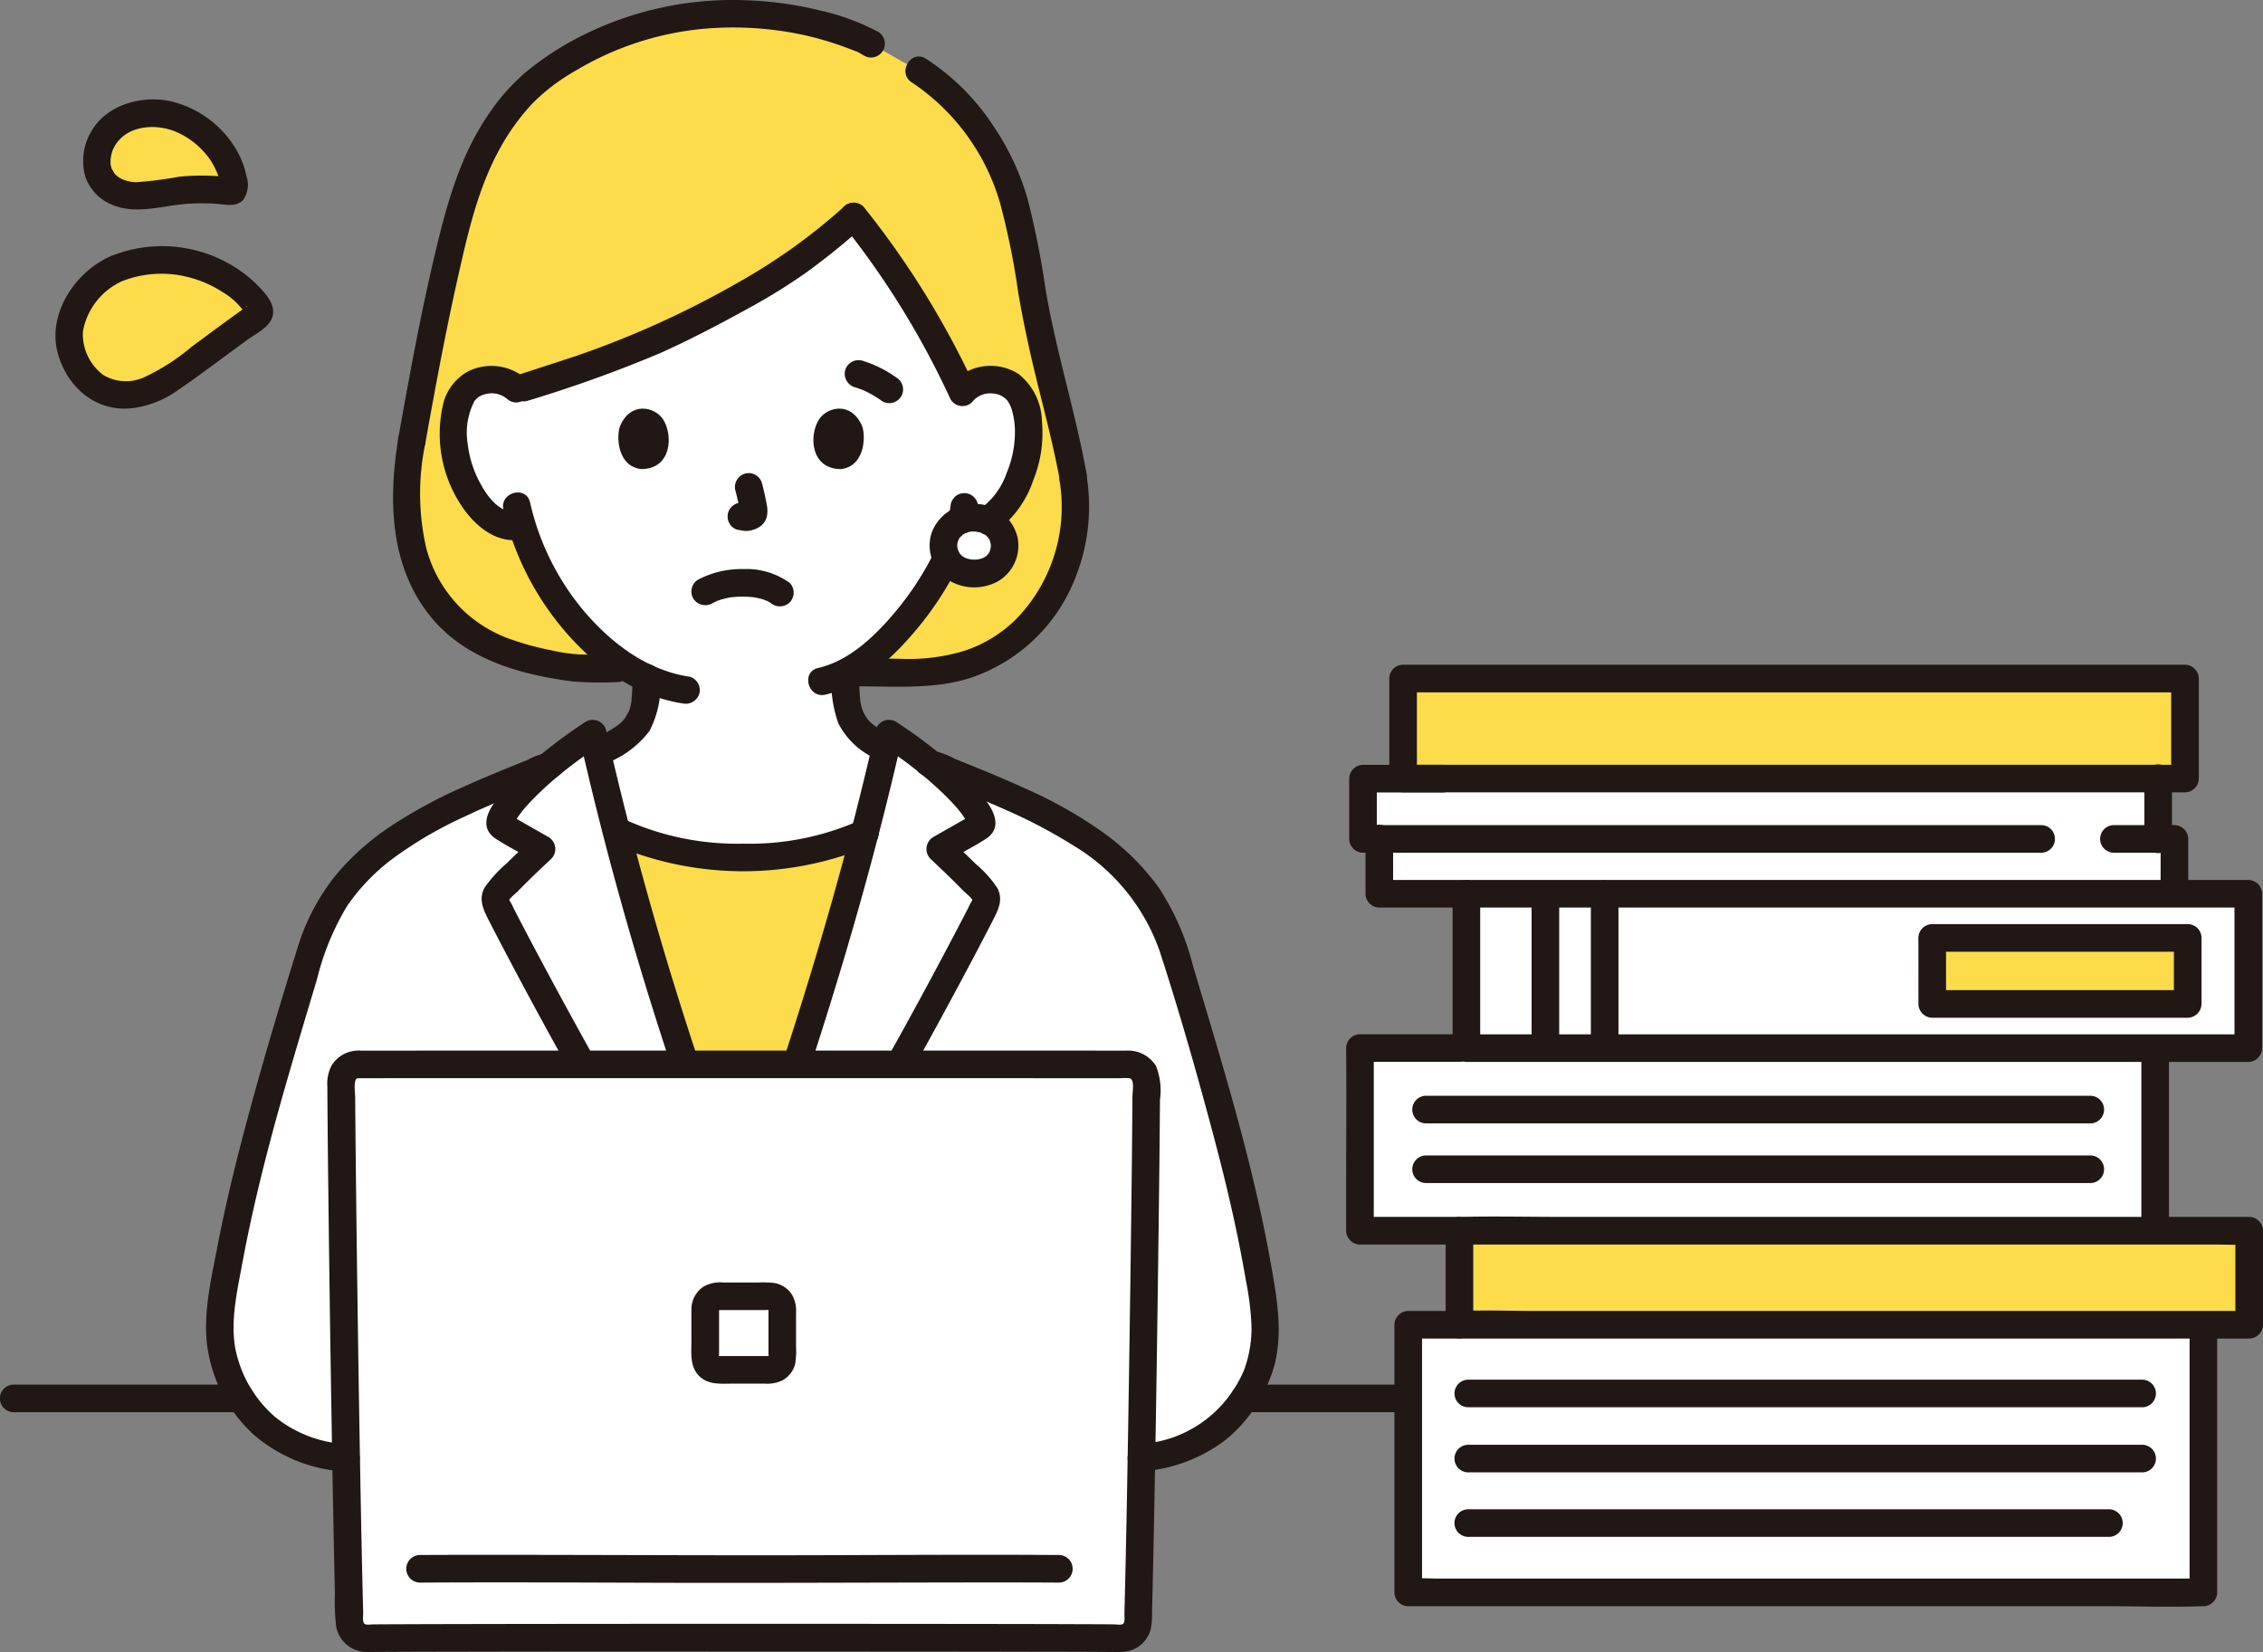
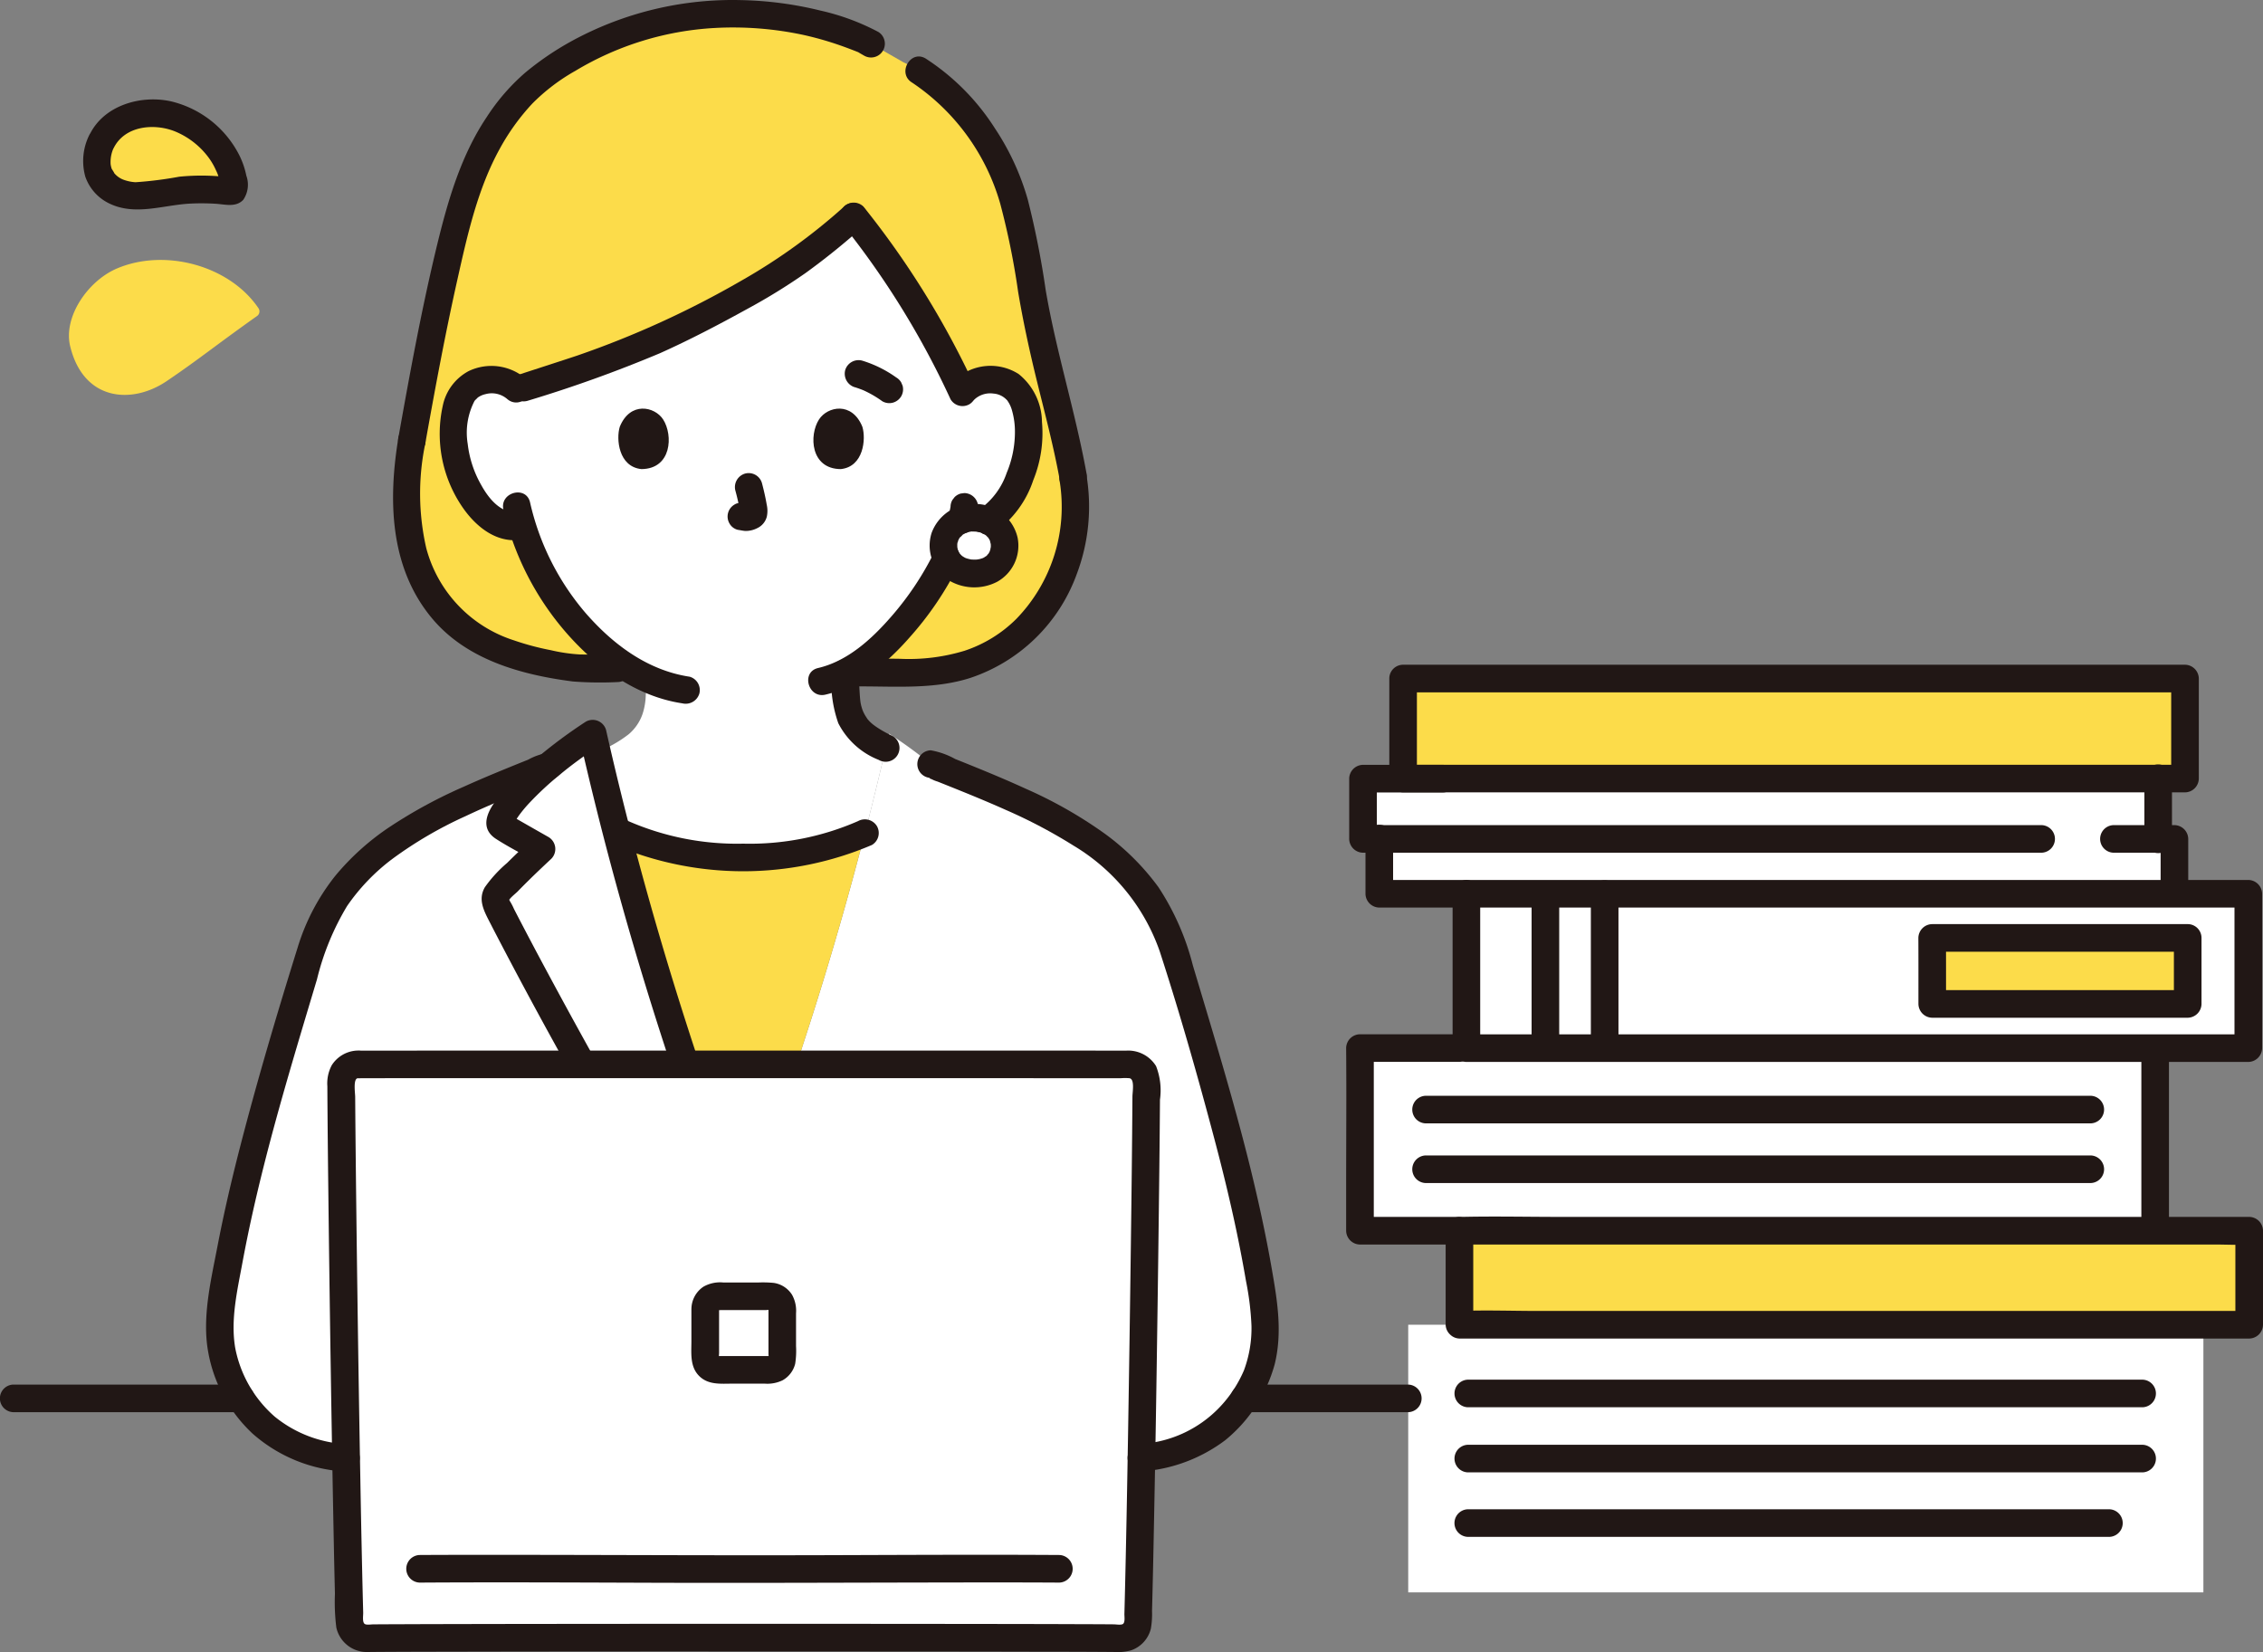
<svg xmlns="http://www.w3.org/2000/svg" width="208.16" height="151.958" viewBox="0 0 208.16 151.958">
  <rect x="0" y="0" width="208.16" height="151.958" fill="#808080" stroke="none" />
  <g id="_18195" data-name="18195" transform="translate(0)">
    <path id="パス_513" data-name="パス 513" d="M249.58,230.354H318.01v24.617H244.867V230.354h4.715" transform="translate(-115.333 -108.498)" fill="#fff" />
    <path id="パス_514" data-name="パス 514" d="M236.474,182.245c0,.387,0,11.931,0,16.8h73.143v-16.8Z" transform="translate(-111.38 -85.838)" fill="#fff" />
    <path id="パス_515" data-name="パス 515" d="M246.515,145.981H238.5v-5.045h-1.5v-5.544h73.143v5.544h1.5v5.045h-65.13" transform="translate(-111.631 -63.77)" fill="#fff" />
    <path id="パス_516" data-name="パス 516" d="M96.584,80.742c.008-.234.012-.435.014-.635a20.245,20.245,0,0,1-6.861-5.52,24.667,24.667,0,0,1-4.587-8.509,3.559,3.559,0,0,1-2.945-.769,9.9,9.9,0,0,1-2.909-4.72c-.624-1.838-.663-4.808.264-6.42A3.046,3.046,0,0,1,82.3,52.649a3.267,3.267,0,0,1,2.422.918l.661-.212,2.37-.775a75.245,75.245,0,0,0,12.105-4.723c8.529-4.292,11.093-6.047,15.813-10.22a85.168,85.168,0,0,1,9.136,14.3l.864,1.882a3.209,3.209,0,0,1,2.639-1.164,3.045,3.045,0,0,1,2.735,1.519c.929,1.612.89,4.582.264,6.42a9.909,9.909,0,0,1-2.909,4.72,3.616,3.616,0,0,1-2.789.805l-.192-.032c-.331.964-.744,1.82-.883,2.243-.709,1.925-4.661,8.725-9.641,11.274,0,.64,0,1.074.068,2.076a6.2,6.2,0,0,0,.3,1.731,4.257,4.257,0,0,0,1.266,1.851,9.8,9.8,0,0,0,2.081,1.27c-.594,2.579-1.236,5.2-1.917,7.835A24.982,24.982,0,0,1,105.5,96.607a24.856,24.856,0,0,1-11.678-2.475c-.626-2.43-1.217-4.849-1.771-7.232a11.39,11.39,0,0,0,2.915-1.635,4.285,4.285,0,0,0,1.27-1.851,6.088,6.088,0,0,0,.3-1.73C96.558,81.3,96.574,81,96.584,80.742Z" transform="translate(-37.136 -17.727)" fill="#fff" />
    <path id="パス_517" data-name="パス 517" d="M166.867,90.026a2.64,2.64,0,0,0-2.813,2.539,2.593,2.593,0,0,0,2.813,2.587,2.566,2.566,0,0,0,2.814-2.587A2.638,2.638,0,0,0,166.867,90.026Z" transform="translate(-77.27 -42.403)" fill="#fff" />
    <path id="パス_518" data-name="パス 518" d="M51.53,194.273a16.2,16.2,0,0,1-7.284-1.648,12.561,12.561,0,0,1-4.2-4.11,11.874,11.874,0,0,1-1.658-8.4c1.6-10.993,4.935-21.466,8.1-32.1a17.805,17.805,0,0,1,2.071-4.742l.085-.177c3.945-6.153,11.253-9.107,19.773-12.494a42.623,42.623,0,0,1,4.126-3.037c2.05,9.1,4.728,18.836,7.61,27.687,2.135,6.56,2.838,8.781,5.57,15.524H86.6c2.732-6.741,3.435-8.966,5.57-15.524,2.882-8.851,5.56-18.584,7.61-27.687a42.5,42.5,0,0,1,3.845,2.8c8.772,3.486,16.327,6.433,20.363,12.727l.085.177a17.806,17.806,0,0,1,2.071,4.742c3.163,10.63,6.5,21.1,8.1,32.1a11.874,11.874,0,0,1-1.658,8.4,12.566,12.566,0,0,1-4.2,4.11,16.2,16.2,0,0,1-7.285,1.648Z" transform="translate(-18.007 -60.084)" fill="#fff" />
    <path id="パス_519" data-name="パス 519" d="M254.982,155.408v14.2H326.9v-14.2Zm66.349,10.134h-23.5v-.094s0-4.973-.006-5.978h23.506Z" transform="translate(-120.098 -73.198)" fill="#fff" />
    <path id="パス_520" data-name="パス 520" d="M96.349,184.666c-15.116.109-30.158.2-35.5.215a1.534,1.534,0,0,0-1.531,1.543c.031,8.676.45,38.709.769,49.748a1.537,1.537,0,0,0,1.564,1.492c4.827-.074,19.777-.028,34.7.023,14.921-.053,29.87-.1,34.7-.023a1.537,1.537,0,0,0,1.564-1.492c.317-11.039.737-41.07.768-49.748a1.534,1.534,0,0,0-1.531-1.543C126.507,184.863,111.464,184.775,96.349,184.666Z" transform="translate(-27.939 -86.978)" fill="#fff" />
    <path id="パス_521" data-name="パス 521" d="M253.777,222.651V214H326.42v8.65Z" transform="translate(-119.53 -100.795)" fill="#fcdc4a" />
    <path id="パス_522" data-name="パス 522" d="M243.977,117.988H315.9v9.2H243.977Z" transform="translate(-114.914 -55.573)" fill="#fcdc4a" />
    <path id="パス_523" data-name="パス 523" d="M131.993,45.12v-.165c-.833-4.618-2.041-8.369-3.2-13.851-.971-4.618-1.459-10.535-3.386-14.532-1.444-2.989-4.437-7.6-9.038-9.723l-2.926-1.681-.639-.367a30.576,30.576,0,0,0-12.384-2.4A28.469,28.469,0,0,0,81.462,9.633c-3.773,4.076-5.324,8.147-7.093,15.823-1.156,5.018-2.3,11.124-3.205,16.195-.779,4.583-.86,9.189,1.283,13.247,2.454,4.648,7.04,6.872,13.957,7.7h3.709l.979.017a21.784,21.784,0,0,1-5.208-4.624A24.667,24.667,0,0,1,81.3,49.477a3.559,3.559,0,0,1-2.945-.769,9.9,9.9,0,0,1-2.909-4.72c-.624-1.838-.663-4.808.264-6.42a3.046,3.046,0,0,1,2.735-1.519,3.267,3.267,0,0,1,2.422.918l.661-.212,2.37-.775A75.225,75.225,0,0,0,96,31.257c8.529-4.292,11.092-6.047,15.813-10.221a85.193,85.193,0,0,1,9.136,14.3l.864,1.882a3.209,3.209,0,0,1,2.639-1.164,3.045,3.045,0,0,1,2.735,1.519c.929,1.612.89,4.582.264,6.42a9.909,9.909,0,0,1-2.909,4.72,3.735,3.735,0,0,1-.426.3,2.493,2.493,0,0,1,1.573,2.286,2.566,2.566,0,0,1-2.814,2.587,2.722,2.722,0,0,1-2.526-1.4c-1.211,2.533-4.821,8.192-9.264,10.493l1.33.024H116.1c6.549.3,11.276-2.465,13.984-7.247a16.33,16.33,0,0,0,1.908-10.631Z" transform="translate(-33.282 -1.127)" fill="#fcdc4a" />
    <path id="パス_524" data-name="パス 524" d="M113.513,165.953l5.435-.039,4.92.035c.256-.783.529-1.62.831-2.553,1.927-5.919,3.764-12.235,5.38-18.493l-.189-.049a25.008,25.008,0,0,1-11.2,2.242,25,25,0,0,1-11.2-2.242l-.185.049c1.616,6.257,3.448,12.573,5.379,18.493C112.984,164.331,113.256,165.17,113.513,165.953Z" transform="translate(-50.539 -68.227)" fill="#fcdc4a" />
    <path id="パス_525" data-name="パス 525" d="M359.477,163.088v6.071h-23.5v-.094s0-4.973-.006-5.978Z" transform="translate(-158.244 -76.815)" fill="#fcdc4a" />
    <path id="パス_526" data-name="パス 526" d="M16.386,45.992C20.8,44.1,26.767,45.7,29.43,49.65a.521.521,0,0,1-.142.709C25.554,53,23.945,54.34,20.966,56.353c-3.178,2.146-7.626,1.839-8.86-3.2C11.44,50.436,13.741,47.125,16.386,45.992Z" transform="translate(-5.647 -21.288)" fill="#fcdc4a" />
    <path id="パス_527" data-name="パス 527" d="M17.283,22.247c.917-1.981,3.5-2.84,5.542-2.539,3.348.5,6.552,3.593,6.619,6.881a.264.264,0,0,1-.3.257,23.284,23.284,0,0,0-7.6.354c-2.7.511-5.709-1.183-4.383-4.658C17.2,22.44,17.24,22.342,17.283,22.247Z" transform="translate(-7.93 -9.255)" fill="#fcdc4a" />
    <path id="パス_528" data-name="パス 528" d="M215.226,243.294h15.1a1.27,1.27,0,0,0,0-2.539h-15.1A1.27,1.27,0,0,0,215.226,243.294Z" transform="translate(-100.795 -113.397)" fill="#211715" />
    <path id="パス_529" data-name="パス 529" d="M1.226,243.294H22.175a1.27,1.27,0,0,0,0-2.539H1.226A1.27,1.27,0,0,0,1.226,243.294Z" transform="translate(0 -113.397)" fill="#211715" />
-     <path id="パス_530" data-name="パス 530" d="M122.121,102.111c.152-.08.3-.159.46-.23.271-.127-.275.1.037-.013.112-.04.224-.08.338-.115a8.214,8.214,0,0,1,.942-.212c-.178.032-.118.014.025,0,.093-.01.185-.018.278-.025.224-.017.45-.025.674-.026s.419,0,.629.016c.1.006.194.013.29.022.046,0,.407.06.09.006a7.08,7.08,0,0,1,.931.209c.129.04.255.106.385.138-.032-.008-.269-.128-.122-.049.053.029.109.053.163.08.078.041.156.085.231.132.106.067.386.284-.013-.026a1.3,1.3,0,0,0,1.8,0,1.282,1.282,0,0,0,0-1.8,6.828,6.828,0,0,0-4.248-1.27,8.656,8.656,0,0,0-4.167.969,1.279,1.279,0,0,0-.455,1.737,1.3,1.3,0,0,0,1.737.455Z" transform="translate(-56.621 -46.605)" fill="#211715" />
    <path id="パス_531" data-name="パス 531" d="M127.232,83.871a19.051,19.051,0,0,1,.449,2.051l-.045-.338a1.234,1.234,0,0,1,.008.283l.045-.338a.66.66,0,0,1-.031.127l.128-.3a.453.453,0,0,1-.045.081l.2-.257a.467.467,0,0,1-.067.066l.257-.2a1.364,1.364,0,0,1-.162.086l.3-.128a1.207,1.207,0,0,1-.274.08l.338-.045a1.1,1.1,0,0,1-.257,0l.337.045c-.1-.014-.192-.037-.289-.05a.964.964,0,0,0-.506-.023.952.952,0,0,0-.472.151,1.27,1.27,0,0,0-.455,1.737,1.217,1.217,0,0,0,.759.582c.24.032.472.093.717.106a2.321,2.321,0,0,0,1.081-.261,1.606,1.606,0,0,0,.877-1.054,2.558,2.558,0,0,0-.01-1.111c-.112-.661-.264-1.316-.434-1.964a1.27,1.27,0,0,0-1.562-.887,1.294,1.294,0,0,0-.887,1.562Z" transform="translate(-59.59 -38.747)" fill="#211715" />
    <path id="パス_532" data-name="パス 532" d="M107.652,72.723c-.342,1.111-.119,3.673,1.989,3.891,2.787-.016,2.935-3.112,2-4.567C110.87,70.855,108.611,70.36,107.652,72.723Z" transform="translate(-50.643 -33.465)" fill="#211715" />
    <path id="パス_533" data-name="パス 533" d="M145.943,72.723c.343,1.111.12,3.673-1.989,3.891-2.787-.016-2.935-3.112-2-4.567C142.725,70.855,144.983,70.36,145.943,72.723Z" transform="translate(-66.618 -33.465)" fill="#211715" />
    <path id="パス_534" data-name="パス 534" d="M68.853,75.139c-.968,5.782-.837,12.054,3.133,16.751,3.186,3.768,8.192,5.141,12.9,5.746a32.8,32.8,0,0,0,4.143.053,1.27,1.27,0,0,0,0-2.539c-1.17,0-2.343.026-3.513,0a15.707,15.707,0,0,1-2.667-.394,24.781,24.781,0,0,1-3.4-.909A12.174,12.174,0,0,1,71.4,85.358a22.5,22.5,0,0,1-.1-9.546,1.308,1.308,0,0,0-.887-1.562A1.28,1.28,0,0,0,68.853,75.139Z" transform="translate(-32.194 -34.952)" fill="#211715" />
    <path id="パス_535" data-name="パス 535" d="M113.411,2.945a21.256,21.256,0,0,0-5.36-1.977,33.119,33.119,0,0,0-7.316-.959A30.88,30.88,0,0,0,86.019,3.342a27.13,27.13,0,0,0-5.092,3.333,19.125,19.125,0,0,0-3.559,4.105c-2.336,3.483-3.541,7.585-4.524,11.619-1.431,5.875-2.519,11.836-3.581,17.786a1.305,1.305,0,0,0,.887,1.562,1.281,1.281,0,0,0,1.562-.887c.909-5.092,1.851-10.181,2.985-15.228.911-4.064,1.851-8.278,3.881-11.955a20.473,20.473,0,0,1,2.99-4.147,17.97,17.97,0,0,1,3.964-3.015A27.83,27.83,0,0,1,98.326,2.575a30.864,30.864,0,0,1,8.2.642,29.8,29.8,0,0,1,3.374.963c.522.182,1.038.38,1.553.582.359.141.127.06.06.023.083.045.163.094.244.141l.37.212a1.271,1.271,0,0,0,1.282-2.193Z" transform="translate(-32.605)" fill="#211715" />
    <path id="パス_536" data-name="パス 536" d="M166.854,82.373a14.812,14.812,0,0,1-3.983,12.584A12.161,12.161,0,0,1,158.1,97.9a17.616,17.616,0,0,1-5.965.741c-1.209-.021-2.42,0-3.63,0a1.27,1.27,0,0,0,0,2.539c3.373,0,6.839.264,10.1-.773a15.7,15.7,0,0,0,9.811-9.562A17.578,17.578,0,0,0,169.3,81.7a1.28,1.28,0,0,0-1.562-.887,1.3,1.3,0,0,0-.887,1.562Z" transform="translate(-69.37 -38.043)" fill="#211715" />
    <path id="パス_537" data-name="パス 537" d="M158.035,12.213a20.017,20.017,0,0,1,8.126,11.154,69.418,69.418,0,0,1,1.64,8.078c.476,2.835,1.09,5.634,1.779,8.425.733,2.962,1.51,5.916,2.057,8.922a1.281,1.281,0,0,0,1.562.887,1.3,1.3,0,0,0,.887-1.562c-1.029-5.654-2.78-11.145-3.746-16.816a80.437,80.437,0,0,0-1.645-8.311,23.334,23.334,0,0,0-3.02-6.55,21.22,21.22,0,0,0-6.358-6.419c-1.39-.868-2.667,1.329-1.282,2.193Z" transform="translate(-74.154 -4.627)" fill="#211715" />
    <path id="パス_538" data-name="パス 538" d="M147.8,65.107q.452.141.889.323l-.3-.128a9.829,9.829,0,0,1,1.946,1.1,1.281,1.281,0,0,0,.979.128,1.3,1.3,0,0,0,.759-.582,1.283,1.283,0,0,0,.128-.979l-.128-.3a1.27,1.27,0,0,0-.455-.455,10.8,10.8,0,0,0-3.137-1.55,1.281,1.281,0,0,0-1.562.887,1.3,1.3,0,0,0,.887,1.562Z" transform="translate(-69.177 -29.493)" fill="#211715" />
    <path id="パス_539" data-name="パス 539" d="M142.116,108.5c3.1-.719,5.7-2.932,7.746-5.265a29.782,29.782,0,0,0,4.492-6.629,1.3,1.3,0,0,0-.455-1.737,1.282,1.282,0,0,0-1.737.455,27.454,27.454,0,0,1-3.992,6c-1.832,2.108-4.04,4.1-6.728,4.728-1.591.37-.917,2.819.675,2.449Z" transform="translate(-66.192 -44.605)" fill="#211715" />
    <path id="パス_540" data-name="パス 540" d="M165.061,87.014l-.008.065.045-.338a7.651,7.651,0,0,1-.245,1.13.964.964,0,0,0-.023.506,1.306,1.306,0,0,0,.909,1.055l.337.045a1.269,1.269,0,0,0,.641-.174l.257-.2a1.27,1.27,0,0,0,.327-.56,9.621,9.621,0,0,0,.3-1.534,1.3,1.3,0,0,0-1.27-1.27l-.338.045a1.274,1.274,0,0,0-.56.327l-.2.257a1.269,1.269,0,0,0-.174.641Z" transform="translate(-77.625 -40.385)" fill="#211715" />
    <path id="パス_541" data-name="パス 541" d="M87.5,87.218a26.31,26.31,0,0,0,5.769,11.305c2.766,3.174,6.441,5.872,10.689,6.507a1.311,1.311,0,0,0,1.562-.887,1.279,1.279,0,0,0-.887-1.562c-3.869-.582-7.051-2.966-9.568-5.854a23.629,23.629,0,0,1-5.115-10.186c-.37-1.591-2.82-.917-2.449.675Z" transform="translate(-41.194 -40.334)" fill="#211715" />
    <path id="パス_542" data-name="パス 542" d="M84.443,64.86a4.843,4.843,0,0,0-5.33-.754,4.678,4.678,0,0,0-2.38,3.215,11.934,11.934,0,0,0,1.746,9.193c1.2,1.794,3.09,3.409,5.39,3.11a1.311,1.311,0,0,0,1.27-1.27,1.277,1.277,0,0,0-1.27-1.27c-1.7.22-2.841-1.146-3.592-2.5a9.9,9.9,0,0,1-1.244-3.78,6.338,6.338,0,0,1,.623-3.949c.049-.07.036-.057-.039.042.037-.047.076-.091.116-.134s.288-.27.19-.2a1.95,1.95,0,0,1,.751-.341,2.177,2.177,0,0,1,1.971.431c1.217,1.085,3.015-.7,1.8-1.8Z" transform="translate(-36.011 -29.968)" fill="#211715" />
    <path id="パス_543" data-name="パス 543" d="M167.606,66.653a2.136,2.136,0,0,1,1.689-.484,1.852,1.852,0,0,1,1.206.571c.189.186-.074-.138.071.078.05.075.1.15.144.228a2.835,2.835,0,0,1,.275.66,7.054,7.054,0,0,1,.273,2.016,9.723,9.723,0,0,1-.758,3.741,6.749,6.749,0,0,1-2.4,3.28c-1.391.853-.116,3.05,1.282,2.193a9.517,9.517,0,0,0,3.563-4.8,11.483,11.483,0,0,0,.8-5.36,5.729,5.729,0,0,0-2.147-4.407,4.8,4.8,0,0,0-5.8.487c-1.217,1.093.582,2.884,1.8,1.8Z" transform="translate(-77.907 -29.966)" fill="#211715" />
-     <path id="パス_544" data-name="パス 544" d="M103.119,124.774a9.02,9.02,0,0,0,4.436-3.127,9.124,9.124,0,0,0,.993-4.863,1.27,1.27,0,1,0-2.539,0c-.008.6-.039,1.2-.086,1.8-.008.1-.016.194-.025.291s-.035.258-.005.072a4.478,4.478,0,0,1-.127.577c-.023.076-.05.149-.076.223-.114.322.069-.119-.021.053s-.159.322-.249.476c-.036.061-.074.121-.114.18-.062.093-.134.181-.022.043a3.777,3.777,0,0,1-.37.395c-.053.05-.112.1-.168.145.159-.139-.039.028-.073.053q-.232.169-.476.324a10.535,10.535,0,0,1-.924.525c-.166.084-.335.165-.5.242-.068.032-.138.062-.206.093-.02.008-.364.153-.119.053a1.3,1.3,0,0,0-.887,1.562,1.282,1.282,0,0,0,1.562.887Z" transform="translate(-47.814 -54.408)" fill="#211715" />
    <path id="パス_545" data-name="パス 545" d="M144.586,115.867a11.6,11.6,0,0,0,.625,4.633,7.08,7.08,0,0,0,3.717,3.372,1.27,1.27,0,1,0,1.282-2.193c-.325-.154-.647-.317-.958-.5q-.262-.153-.514-.322c-.068-.046-.137-.093-.2-.141-.023-.016-.265-.2-.175-.128s-.144-.13-.139-.125q-.08-.074-.156-.152c-.062-.065-.118-.135-.179-.2-.122-.132.1.159,0,0-.081-.138-.176-.264-.253-.407-.043-.079-.084-.159-.123-.24-.024-.05-.114-.284-.025-.046a4.575,4.575,0,0,1-.162-.5c-.02-.077-.036-.154-.053-.231-.018-.1-.042-.26-.017-.072-.046-.356-.069-.715-.09-1.073-.033-.56-.044-1.119-.044-1.68a1.27,1.27,0,0,0-2.539,0Z" transform="translate(-68.1 -53.975)" fill="#211715" />
    <path id="パス_546" data-name="パス 546" d="M106.287,144.826a30.206,30.206,0,0,0,23.686,0,1.28,1.28,0,0,0,.455-1.737,1.3,1.3,0,0,0-1.737-.455,24.827,24.827,0,0,1-10.561,2.072,25,25,0,0,1-10.562-2.072,1.307,1.307,0,0,0-1.737.455A1.28,1.28,0,0,0,106.287,144.826Z" transform="translate(-49.767 -67.104)" fill="#211715" />
    <path id="パス_547" data-name="パス 547" d="M165.739,87.62a4.08,4.08,0,0,0-3.9,2.656,3.8,3.8,0,0,0,1.444,4.289,4.571,4.571,0,0,0,4.589.212,3.8,3.8,0,0,0,1.87-4.068,4,4,0,0,0-4.007-3.086,1.27,1.27,0,0,0,0,2.539c.085,0,.169.008.253.01.222,0-.065,0-.093-.019a1.68,1.68,0,0,0,.387.083c.074.021.146.048.219.071.2.064-.079-.023-.095-.042.066.081.289.151.382.212.031.02.234.151.044.027s0,.007.033.038c.081.076.152.186.238.254-.208-.165-.124-.18-.053-.062.029.049.062.1.09.146s.049.106.079.152q.062.133-.06-.147c.017.043.032.086.047.129a2.3,2.3,0,0,0,.084.335c-.01-.017-.026-.336-.018-.13,0,.071.009.141.009.212,0,.049,0,.1,0,.148-.006.129-.081.279.017-.053-.036.121-.047.251-.084.37a1.1,1.1,0,0,0-.053.159c.032-.253.106-.216.035-.089-.053.1-.106.19-.166.285-.074.122-.144.08.061-.074a.921.921,0,0,0-.087.1c-.045.048-.092.094-.141.139-.117.106-.18.069.053-.032-.1.043-.191.127-.288.18a1.925,1.925,0,0,0-.188.091c.021-.014.3-.106.106-.049-.118.034-.233.074-.354.1a1.15,1.15,0,0,0-.225.042l.182-.025c-.053.006-.106.01-.159.013a3.635,3.635,0,0,1-.409,0c-.053,0-.106-.008-.159-.01-.282-.012.3.06.03,0-.122-.025-.244-.053-.363-.088-.047-.014-.092-.032-.139-.046-.212-.065.282.143-.023-.014-.106-.053-.2-.116-.3-.177s-.061-.115.094.076a1.85,1.85,0,0,0-.152-.135c-.049-.047-.259-.3-.124-.121s0,0-.019-.035c-.037-.057-.071-.115-.106-.174-.066-.123-.048-.243.013.056a1.293,1.293,0,0,0-.048-.13c-.038-.112-.061-.226-.088-.341-.062-.258.014.317.007.048,0-.05-.006-.1-.007-.15q0-.109,0-.217c.01-.175.085-.166-.013.061a4.027,4.027,0,0,0,.106-.4c.057-.19-.037.1-.053.113a1.724,1.724,0,0,0,.129-.242c.023-.039.05-.077.074-.115.121-.2-.214.222-.007.012a1.744,1.744,0,0,0,.275-.269l-.145.11c.038-.029.077-.056.117-.083.06-.041.122-.079.185-.114s.115-.053.164-.084q.131-.062-.132.053c.047-.019.095-.036.143-.053a4.063,4.063,0,0,1,.455-.116c.186-.04-.061.053-.1.012a1.882,1.882,0,0,0,.336-.016,1.27,1.27,0,1,0,0-2.539Z" transform="translate(-76.142 -41.267)" fill="#211715" />
    <path id="パス_548" data-name="パス 548" d="M94.073,156.209q-2.784-5-5.469-10.051-.653-1.235-1.3-2.474-.289-.557-.577-1.115a5.557,5.557,0,0,0-.342-.665c-.124-.173-.068-.3-.169-.048.123-.309.632-.676.865-.915q.485-.5.982-.988c.688-.679,1.393-1.344,2.1-2.006a1.281,1.281,0,0,0-.257-1.994q-.945-.535-1.888-1.074l-.887-.507-.443-.254-.221-.127q-.244-.159.033.08l.173.641c-.007.223.2-.279.26-.37.1-.163.212-.323.324-.476a12.291,12.291,0,0,1,.963-1.134,28.7,28.7,0,0,1,2.52-2.351l-.9.37c.582,0,.962-.426,1.38-.764q.573-.465,1.164-.906,1.089-.809,2.227-1.546l-1.865-.759c2.32,10.27,5.179,20.416,8.5,30.407.513,1.543,2.966.882,2.449-.675-3.322-9.991-6.181-20.136-8.5-30.407a1.28,1.28,0,0,0-1.865-.759,45.176,45.176,0,0,0-4.383,3.241l.9-.37c-.668,0-1.174.593-1.64,1.005s-.941.854-1.387,1.306a15.247,15.247,0,0,0-2.081,2.539c-.7,1.111-.89,2.269.335,3.06,1.138.736,2.371,1.357,3.55,2.026l-.257-1.994c-.768.719-1.534,1.443-2.279,2.184a12,12,0,0,0-2.04,2.228c-.625,1.076-.139,2.071.37,3.065q.691,1.344,1.394,2.683,2.955,5.631,6.063,11.178c.793,1.428,2.989.149,2.193-1.282Z" transform="translate(-39.448 -58.957)" fill="#211715" />
-     <path id="パス_549" data-name="パス 549" d="M147.965,157.485q3.094-5.55,6.056-11.173.7-1.338,1.393-2.683c.5-.964.978-1.916.426-2.977a10.373,10.373,0,0,0-2-2.228c-.775-.772-1.568-1.524-2.365-2.275l-.255,2c1.178-.671,2.411-1.291,3.55-2.026,1.273-.822,1-2.038.276-3.152A16.163,16.163,0,0,0,152.8,130.3c-.463-.457-.945-.9-1.437-1.323-.472-.407-.99-1.005-1.659-1.005l.9.37a45.4,45.4,0,0,0-4.1-3,1.28,1.28,0,0,0-1.865.759c-2.322,10.277-5.225,20.394-8.5,30.407-.508,1.557,1.942,2.222,2.449.675,3.27-10.013,6.174-20.129,8.5-30.407l-1.865.759q1.07.688,2.094,1.446.557.411,1.1.843a2.109,2.109,0,0,0,1.293.688l-.9-.37A29.957,29.957,0,0,1,151.5,132.6c.329.347.655.7.949,1.08.162.208.312.428.453.651.056.088.276.6.265.382l.174-.641c.106-.206.169-.14-.079-.016-.152.076-.3.17-.444.254l-1,.571-1.884,1.074a1.282,1.282,0,0,0-.257,1.994c.673.635,1.345,1.27,2,1.917q.5.488.984.987c.264.268.807.66.952,1.005-.084-.2.015-.235-.169.048a6.151,6.151,0,0,0-.285.554l-.635,1.226q-.644,1.238-1.3,2.474-2.671,5.056-5.465,10.045c-.8,1.428,1.4,2.711,2.193,1.282Z" transform="translate(-64.093 -58.957)" fill="#211715" />
    <path id="パス_550" data-name="パス 550" d="M48.711,194.491a11.348,11.348,0,0,1-6.544-2.514,11.194,11.194,0,0,1-3.65-6.339c-.442-2.607.2-5.314.672-7.871.553-2.98,1.22-5.939,1.961-8.878,1.452-5.761,3.183-11.447,4.887-17.139A24.076,24.076,0,0,1,48.808,145a18.559,18.559,0,0,1,4.182-4.349,37.1,37.1,0,0,1,6.709-3.917c1.242-.587,2.5-1.136,3.77-1.662q.968-.4,1.941-.793.522-.212,1.044-.418l.529-.212c.07-.028.652-.208.3-.208a1.27,1.27,0,0,0,0-2.539,5.606,5.606,0,0,0-1.821.635q-1.033.413-2.063.835c-1.292.529-2.58,1.072-3.853,1.647a44.791,44.791,0,0,0-6.624,3.573,23.223,23.223,0,0,0-5.2,4.629,19.846,19.846,0,0,0-3.458,6.583c-1.89,6.056-3.7,12.16-5.285,18.3-.789,3.055-1.506,6.131-2.1,9.231-.561,2.922-1.3,6-.952,8.989a13.527,13.527,0,0,0,4.2,8.214,14.026,14.026,0,0,0,8.578,3.482,1.279,1.279,0,0,0,1.27-1.27,1.3,1.3,0,0,0-1.27-1.27Z" transform="translate(-16.882 -61.658)" fill="#211715" />
    <path id="パス_551" data-name="パス 551" d="M180.123,196.8a14.476,14.476,0,0,0,7.719-2.879,13.679,13.679,0,0,0,4.543-6.976c.729-2.957.241-5.872-.273-8.816-.55-3.153-1.234-6.282-2-9.389-1.539-6.218-3.417-12.345-5.25-18.48a23.643,23.643,0,0,0-3.158-7.19,22.463,22.463,0,0,0-4.994-4.969,40.354,40.354,0,0,0-7.221-4.1c-1.393-.639-2.8-1.236-4.223-1.818q-1.132-.465-2.268-.917a7.154,7.154,0,0,0-2.248-.8,1.27,1.27,0,0,0,0,2.539c-.314,0,.063.106.095.124a3,3,0,0,0,.529.212q.476.188.947.378.932.373,1.861.751c1.159.476,2.312.959,3.454,1.471a47.358,47.358,0,0,1,6.249,3.294,18.389,18.389,0,0,1,7.928,9.726c1.851,5.694,3.5,11.493,5.033,17.28.755,2.846,1.453,5.708,2.055,8.59q.466,2.23.85,4.476a26.234,26.234,0,0,1,.5,4.095,11.078,11.078,0,0,1-.691,4.093,11.413,11.413,0,0,1-2.258,3.419,10.953,10.953,0,0,1-7.177,3.35,1.308,1.308,0,0,0-1.27,1.27,1.278,1.278,0,0,0,1.27,1.27Z" transform="translate(-75.135 -61.45)" fill="#211715" />
    <path id="パス_552" data-name="パス 552" d="M59.712,182.661a2.912,2.912,0,0,0-2.391,1.346,3.554,3.554,0,0,0-.407,1.944q.005,1.248.016,2.5.027,3.362.068,6.724.1,8.639.235,17.278.131,8.411.3,16.819.037,1.677.077,3.355a18.916,18.916,0,0,0,.129,3.111,2.876,2.876,0,0,0,2.967,2.245c.311,0,.622-.006.933-.008,2.557-.017,5.113-.02,7.67-.025q6.151-.012,12.3-.015,7.229-.006,14.458,0,7.194,0,14.389.006,5.912,0,11.824.016c2.336,0,4.672.006,7.007.026a4.633,4.633,0,0,0,1.555-.15,2.82,2.82,0,0,0,1.822-2,7.961,7.961,0,0,0,.106-1.62q.089-3.32.152-6.643.177-8.653.3-17.307.127-8.438.222-16.875.034-3.106.057-6.213a6.126,6.126,0,0,0-.359-3.082,3.005,3.005,0,0,0-2.779-1.421q-3.28-.008-6.56-.007l-11.607,0H83.273q-6.434,0-12.867,0-4.328,0-8.655.006-1.017,0-2.033,0a1.27,1.27,0,0,0,0,2.539q2.818-.01,5.638-.007,5.367,0,10.733,0h41.256q4.839,0,9.677.005,1.428,0,2.854,0a4.863,4.863,0,0,1,.828,0c.485.09.268,1.264.264,1.678-.029,4.535-.085,9.069-.144,13.6q-.114,8.766-.26,17.532c-.085,5.025-.174,10.051-.3,15.076q-.017.688-.035,1.375c-.007.249.084.781-.135.937-.165.117-.635.036-.839.034q-1.354-.011-2.708-.014-4.7-.018-9.4-.021-6.507-.009-13.019-.011-7.194,0-14.389,0-6.776,0-13.552.009-5.251.005-10.5.019l-3.4.013-1.137.007c-.208,0-.65.077-.808-.044-.228-.175-.124-.761-.132-1.033l-.036-1.385q-.04-1.614-.075-3.227-.084-3.814-.15-7.629-.159-8.762-.277-17.524-.106-7.568-.179-15.136-.011-1.27-.02-2.534c0-.35-.212-1.7.254-1.725C61.336,185.1,61.345,182.562,59.712,182.661Z" transform="translate(-26.802 -86.028)" fill="#211715" />
    <path id="パス_553" data-name="パス 553" d="M71.889,272.909c7.29-.045,14.581-.007,21.871.016,8.834.027,17.668-.014,26.5-.027,3.485-.005,6.971-.011,10.456.011a1.27,1.27,0,0,0,0-2.539c-7.13-.044-14.26-.006-21.389.016-8.921.028-17.841-.015-26.762-.028-3.56,0-7.119-.01-10.678.012a1.27,1.27,0,0,0,0,2.539Z" transform="translate(-33.282 -127.336)" fill="#211715" />
    <path id="パス_554" data-name="パス 554" d="M120.214,225.393q0,1.49,0,2.981c0,1.121-.152,2.352.718,3.217.846.839,2,.7,3.091.7h2.936a3.215,3.215,0,0,0,1.647-.31,2.412,2.412,0,0,0,1.154-1.515,7.683,7.683,0,0,0,.079-1.636v-3.005a3.048,3.048,0,0,0-.363-1.7,2.4,2.4,0,0,0-1.686-1.1,10.335,10.335,0,0,0-1.379-.039h-3.276a3.094,3.094,0,0,0-1.814.388,2.492,2.492,0,0,0-1.105,2.022,1.279,1.279,0,0,0,1.27,1.27,1.3,1.3,0,0,0,1.27-1.27c.014-.323-.075.257.02-.041l-.053.133q.113-.176-.036.033c.084-.053.141-.067-.046.02.264-.121-.258,0,.037-.023-.359.033.131.009.22.009h4.167a1.547,1.547,0,0,1,.461,0l-.148-.013c.135.044.121.035-.042-.024.261.106-.18-.106.033.028l-.085-.112q.1.184,0-.053c.092.288.027-.272.02.041,0,.161,0,.323,0,.485v1.21q0,1.251,0,2.5a1.2,1.2,0,0,1,0,.3l.028-.143a1.1,1.1,0,0,1-.049.184c.053-.053.037-.245,0-.053l.084-.112q-.152.142.045-.021c-.291.076.2-.033.007.008s.317.012,0,0c-.184,0-.37,0-.553,0q-1.2,0-2.4,0h-1.65a.851.851,0,0,1-.275,0c.161.025.2.025.1,0s-.061-.015.087.039c-.286-.121.218.144-.034-.026q.148.212.035.033l.053.133-.029-.09q-.045-.212.007.05c-.038-.034,0-.347,0-.4q0-.672,0-1.345v-2.751a1.27,1.27,0,1,0-2.539,0Z" transform="translate(-56.616 -105.019)" fill="#211715" />
-     <path id="パス_555" data-name="パス 555" d="M15.617,46.075a9.913,9.913,0,0,1,6.5-.364,10.265,10.265,0,0,1,2.947,1.339A6.178,6.178,0,0,1,27.294,49.3l-.174-.641c-.044-.432.4-.46,0-.235a4.47,4.47,0,0,0-.4.288l-.759.547q-.682.494-1.36.992c-.807.594-1.61,1.192-2.419,1.783A19.225,19.225,0,0,1,17.692,54.9a4.047,4.047,0,0,1-3.644-.257,4.686,4.686,0,0,1-1.879-4.005,6.294,6.294,0,0,1,3.756-4.692,1.279,1.279,0,0,0,.455-1.737,1.3,1.3,0,0,0-1.737-.455c-3.261,1.46-5.81,5.381-4.761,8.976.9,3.1,3.515,5.343,6.845,4.965a9.2,9.2,0,0,0,4.2-1.673c1.395-.952,2.755-1.957,4.114-2.959q1.143-.846,2.294-1.681c.855-.618,2.212-1.226,2.324-2.4.095-1-.715-1.844-1.361-2.521a11.309,11.309,0,0,0-2.017-1.65,12.557,12.557,0,0,0-11.333-1.183,1.313,1.313,0,0,0-.887,1.562A1.278,1.278,0,0,0,15.617,46.075Z" transform="translate(-4.542 -20.149)" fill="#211715" />
    <path id="パス_556" data-name="パス 556" d="M17.26,21.774c1.018-2.074,3.724-2.315,5.645-1.547a7.312,7.312,0,0,1,2.927,2.193,6.189,6.189,0,0,1,.846,1.389,3.56,3.56,0,0,1,.381,1.468l.326-.56-.109.093.56-.326c-.05.008-.452-.09-.517-.1q-.286-.025-.572-.044-.606-.04-1.217-.047a21.441,21.441,0,0,0-2.222.1,35.281,35.281,0,0,1-4.033.51,3.843,3.843,0,0,1-1.123-.237,2.03,2.03,0,0,1-.855-.626c.1.113-.212-.375-.205-.356a2.126,2.126,0,0,1-.106-.445,3.115,3.115,0,0,1,.264-1.463,1.31,1.31,0,0,0-.455-1.737,1.279,1.279,0,0,0-1.737.455,5.358,5.358,0,0,0-.4,3.9,4.293,4.293,0,0,0,2.13,2.427c2.433,1.225,5.025.163,7.577.045a21.16,21.16,0,0,1,2.275.017c.873.053,1.86.359,2.547-.362a2.466,2.466,0,0,0,.282-2.222,7.531,7.531,0,0,0-.672-1.93,9.528,9.528,0,0,0-6.232-4.9c-2.756-.623-6.173.336-7.493,3.025a1.3,1.3,0,0,0,.455,1.737A1.281,1.281,0,0,0,17.26,21.774Z" transform="translate(-6.81 -8.141)" fill="#211715" />
    <path id="パス_557" data-name="パス 557" d="M119.509,35.638a54.029,54.029,0,0,1-9.46,6.817,86.659,86.659,0,0,1-15.083,6.881c-1.725.574-3.457,1.128-5.184,1.693-1.546.506-.884,2.959.675,2.449a121.97,121.97,0,0,0,12.138-4.367c2.725-1.223,5.388-2.617,8-4.057a55.283,55.283,0,0,0,5.371-3.308,64.4,64.4,0,0,0,5.335-4.312c1.227-1.084-.574-2.874-1.8-1.8Z" transform="translate(-41.873 -16.628)" fill="#211715" />
    <path id="パス_558" data-name="パス 558" d="M146.438,37.4a77.688,77.688,0,0,1,9.8,15.923,1.28,1.28,0,0,0,1.737.455,1.3,1.3,0,0,0,.455-1.737,80.273,80.273,0,0,0-10.2-16.438,1.278,1.278,0,0,0-1.8,0,1.3,1.3,0,0,0,0,1.8Z" transform="translate(-68.802 -16.595)" fill="#211715" />
    <path id="パス_559" data-name="パス 559" d="M253.916,221.493v-8.651l-1.27,1.27h69.439c1,0,2.019.057,3.018,0,.061,0,.124,0,.186,0l-1.27-1.27v8.65l1.27-1.27h-65.42c-2.368,0-4.755-.088-7.122,0h-.1a1.27,1.27,0,0,0,0,2.539H325.29a1.288,1.288,0,0,0,1.27-1.27v-8.65a1.288,1.288,0,0,0-1.27-1.27H261.913c-3.021,0-6.052-.069-9.072,0h-.194a1.288,1.288,0,0,0-1.27,1.27v8.65A1.27,1.27,0,0,0,253.916,221.493Z" transform="translate(-118.4 -99.637)" fill="#211715" />
    <path id="パス_560" data-name="パス 560" d="M372.349,182.408v15.137a1.27,1.27,0,0,0,2.539,0V182.408A1.27,1.27,0,0,0,372.349,182.408Z" transform="translate(-175.378 -85.337)" fill="#211715" />
    <path id="パス_561" data-name="パス 561" d="M246.814,193.075h61.167a1.27,1.27,0,0,0,0-2.539H246.814A1.27,1.27,0,0,0,246.814,193.075Z" transform="translate(-115.673 -89.743)" fill="#211715" />
    <path id="パス_562" data-name="パス 562" d="M246.814,203.451h61.167a1.27,1.27,0,0,0,0-2.539H246.814A1.27,1.27,0,0,0,246.814,203.451Z" transform="translate(-115.673 -94.63)" fill="#211715" />
    <path id="パス_563" data-name="パス 563" d="M244.5,196.641h-9.149l1.27,1.27v-15.1c0-.568,0-1.136,0-1.7l-1.27,1.27H244.5a1.27,1.27,0,0,0,0-2.539h-9.152a1.287,1.287,0,0,0-1.27,1.27c.037,4.259,0,8.517,0,12.778v4.022a1.288,1.288,0,0,0,1.27,1.27H244.5a1.27,1.27,0,0,0,0-2.539Z" transform="translate(-110.254 -84.706)" fill="#211715" />
-     <path id="パス_564" data-name="パス 564" d="M315.61,230.055v23.786l1.27-1.27H246.722c-.943,0-1.92-.073-2.86,0-.041,0-.084,0-.125,0l1.27,1.27V229.224l-1.27,1.27h4.715a1.27,1.27,0,0,0,0-2.539h-4.715a1.288,1.288,0,0,0-1.27,1.27q0,12.309,0,24.617a1.288,1.288,0,0,0,1.27,1.27h64.134c2.955,0,5.929.1,8.883,0h.125a1.288,1.288,0,0,0,1.27-1.27V230.055A1.27,1.27,0,0,0,315.61,230.055Z" transform="translate(-114.203 -107.367)" fill="#211715" />
    <path id="パス_565" data-name="パス 565" d="M254.153,253.761h62.054a1.27,1.27,0,0,0,0-2.539H254.156a1.27,1.27,0,0,0,0,2.539Z" transform="translate(-119.131 -118.327)" fill="#211715" />
    <path id="パス_566" data-name="パス 566" d="M254.153,242.439h62.054a1.27,1.27,0,0,0,0-2.539H254.156a1.27,1.27,0,0,0,0,2.539Z" transform="translate(-119.131 -112.994)" fill="#211715" />
    <path id="パス_567" data-name="パス 567" d="M254.151,264.976h59a1.27,1.27,0,0,0,0-2.539h-59A1.27,1.27,0,0,0,254.151,264.976Z" transform="translate(-119.129 -123.609)" fill="#211715" />
    <path id="パス_568" data-name="パス 568" d="M373.256,149.123v-4.38a1.288,1.288,0,0,0-1.27-1.27h-5.6a1.27,1.27,0,0,0,0,2.539h5.6l-1.27-1.27v4.38a1.27,1.27,0,1,0,2.539,0Z" transform="translate(-171.973 -67.576)" fill="#211715" />
    <path id="パス_569" data-name="パス 569" d="M372.873,134.262v5.544a1.27,1.27,0,1,0,2.539,0v-5.544a1.27,1.27,0,1,0-2.539,0Z" transform="translate(-175.625 -62.64)" fill="#211715" />
    <path id="パス_570" data-name="パス 570" d="M237.436,144.743v5.045a1.288,1.288,0,0,0,1.27,1.27h8.012a1.27,1.27,0,0,0,0-2.539h-8.012l1.27,1.27v-5.044a1.27,1.27,0,1,0-2.539,0Z" transform="translate(-111.833 -67.576)" fill="#211715" />
    <path id="パス_571" data-name="パス 571" d="M243.25,132.992h-7.375a1.288,1.288,0,0,0-1.27,1.27v5.544a1.288,1.288,0,0,0,1.27,1.27h62.413a1.27,1.27,0,0,0,0-2.539H235.876l1.27,1.27v-5.544l-1.27,1.27h7.375a1.27,1.27,0,0,0,0-2.539Z" transform="translate(-110.5 -62.64)" fill="#211715" />
    <path id="パス_572" data-name="パス 572" d="M242.847,118.127h71.922l-1.27-1.27v9.2l1.27-1.27H242.847l1.27,1.27v-9.2a1.27,1.27,0,0,0-2.539,0v9.2a1.288,1.288,0,0,0,1.27,1.27h71.922a1.288,1.288,0,0,0,1.27-1.27v-9.2a1.288,1.288,0,0,0-1.27-1.27H242.847A1.27,1.27,0,0,0,242.847,118.127Z" transform="translate(-113.784 -54.442)" fill="#211715" />
    <path id="パス_573" data-name="パス 573" d="M253.852,155.548h71.922l-1.27-1.27v14.2l1.27-1.27H253.852l1.27,1.27v-14.2a1.27,1.27,0,0,0-2.539,0v14.2a1.288,1.288,0,0,0,1.27,1.27h71.922a1.288,1.288,0,0,0,1.27-1.27v-14.2a1.288,1.288,0,0,0-1.27-1.27H253.852A1.271,1.271,0,0,0,253.852,155.548Z" transform="translate(-118.967 -72.067)" fill="#211715" />
    <path id="パス_574" data-name="パス 574" d="M276.626,154.317v14.2a1.27,1.27,0,0,0,2.539,0v-.543a1.27,1.27,0,0,0-2.539,0v.543a1.27,1.27,0,0,0,2.539,0v-14.2A1.27,1.27,0,0,0,276.626,154.317Z" transform="translate(-130.292 -72.106)" fill="#211715" />
    <path id="パス_575" data-name="パス 575" d="M266.322,154.546V168.5a1.27,1.27,0,0,0,2.539,0V154.546A1.27,1.27,0,0,0,266.322,154.546Z" transform="translate(-125.439 -72.214)" fill="#211715" />
    <path id="パス_576" data-name="パス 576" d="M357.077,161.958v6.071l1.27-1.27h-23.5l1.27,1.27c0-2.023.005-4.047-.006-6.071l-1.27,1.27h23.506a1.27,1.27,0,0,0,0-2.539H334.841a1.288,1.288,0,0,0-1.27,1.27c.011,2.024.006,4.048.006,6.071a1.288,1.288,0,0,0,1.27,1.27h23.5a1.288,1.288,0,0,0,1.27-1.27v-6.071A1.27,1.27,0,0,0,357.077,161.958Z" transform="translate(-157.113 -75.685)" fill="#211715" />
  </g>
</svg>